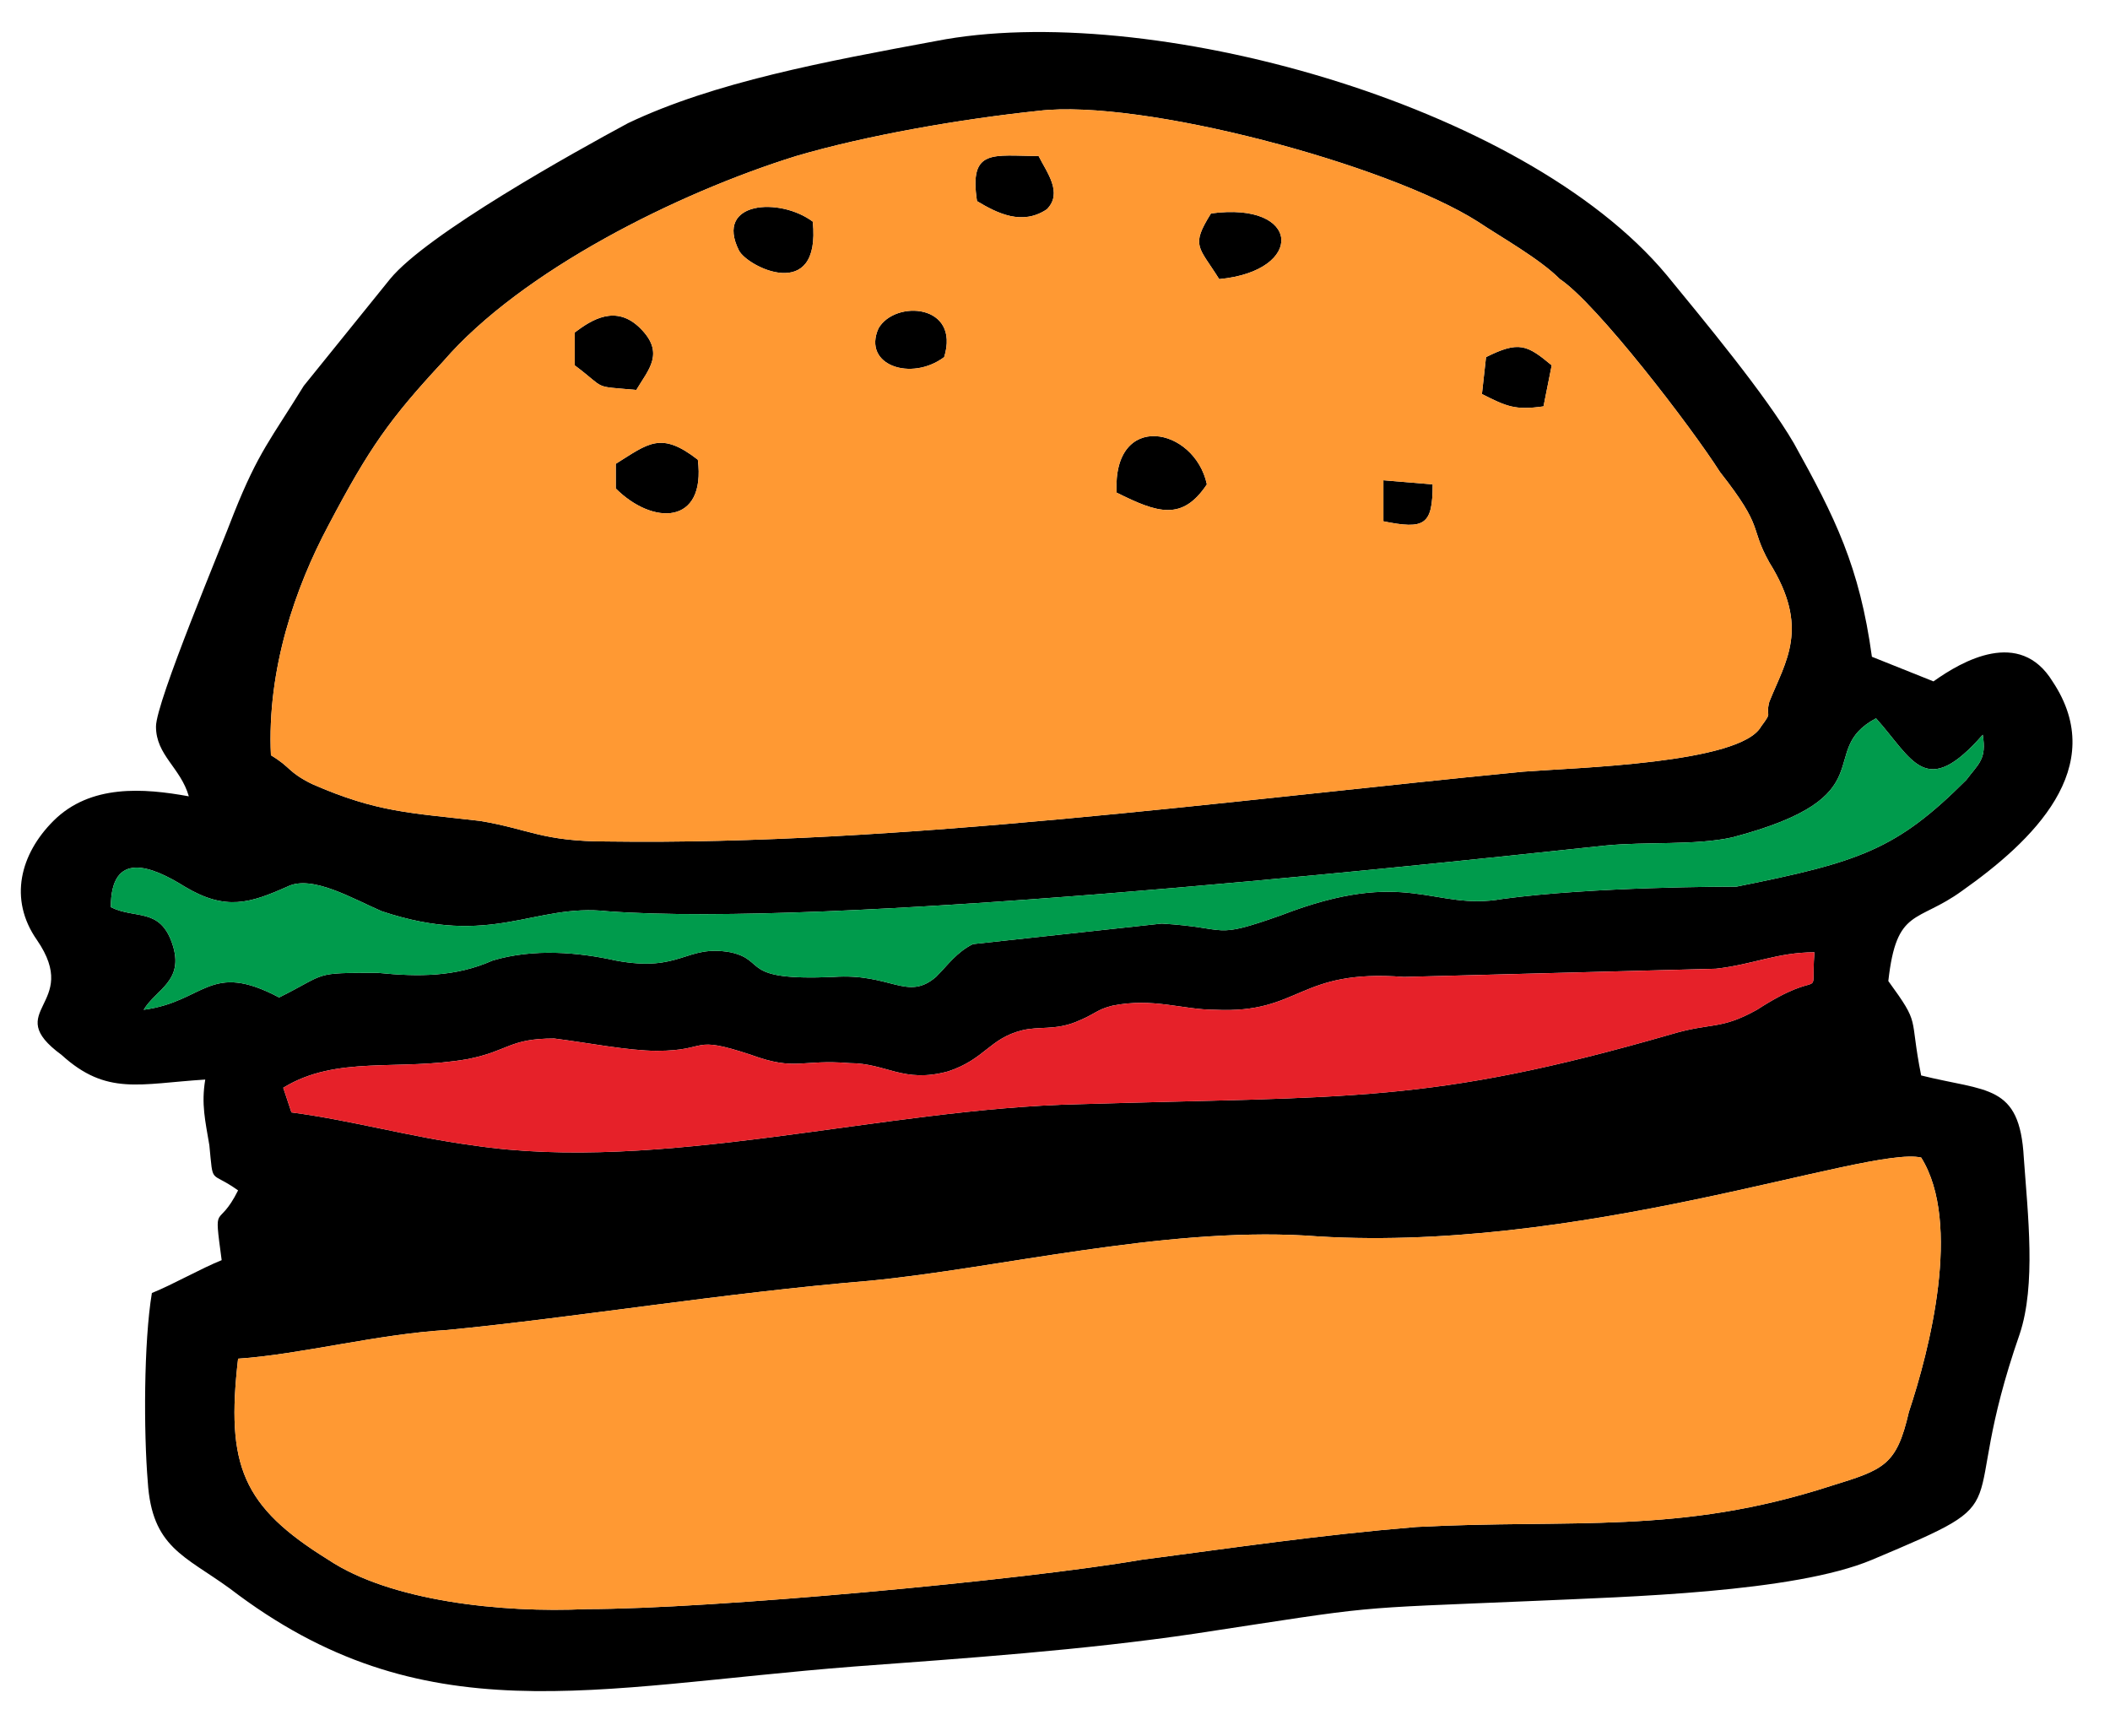
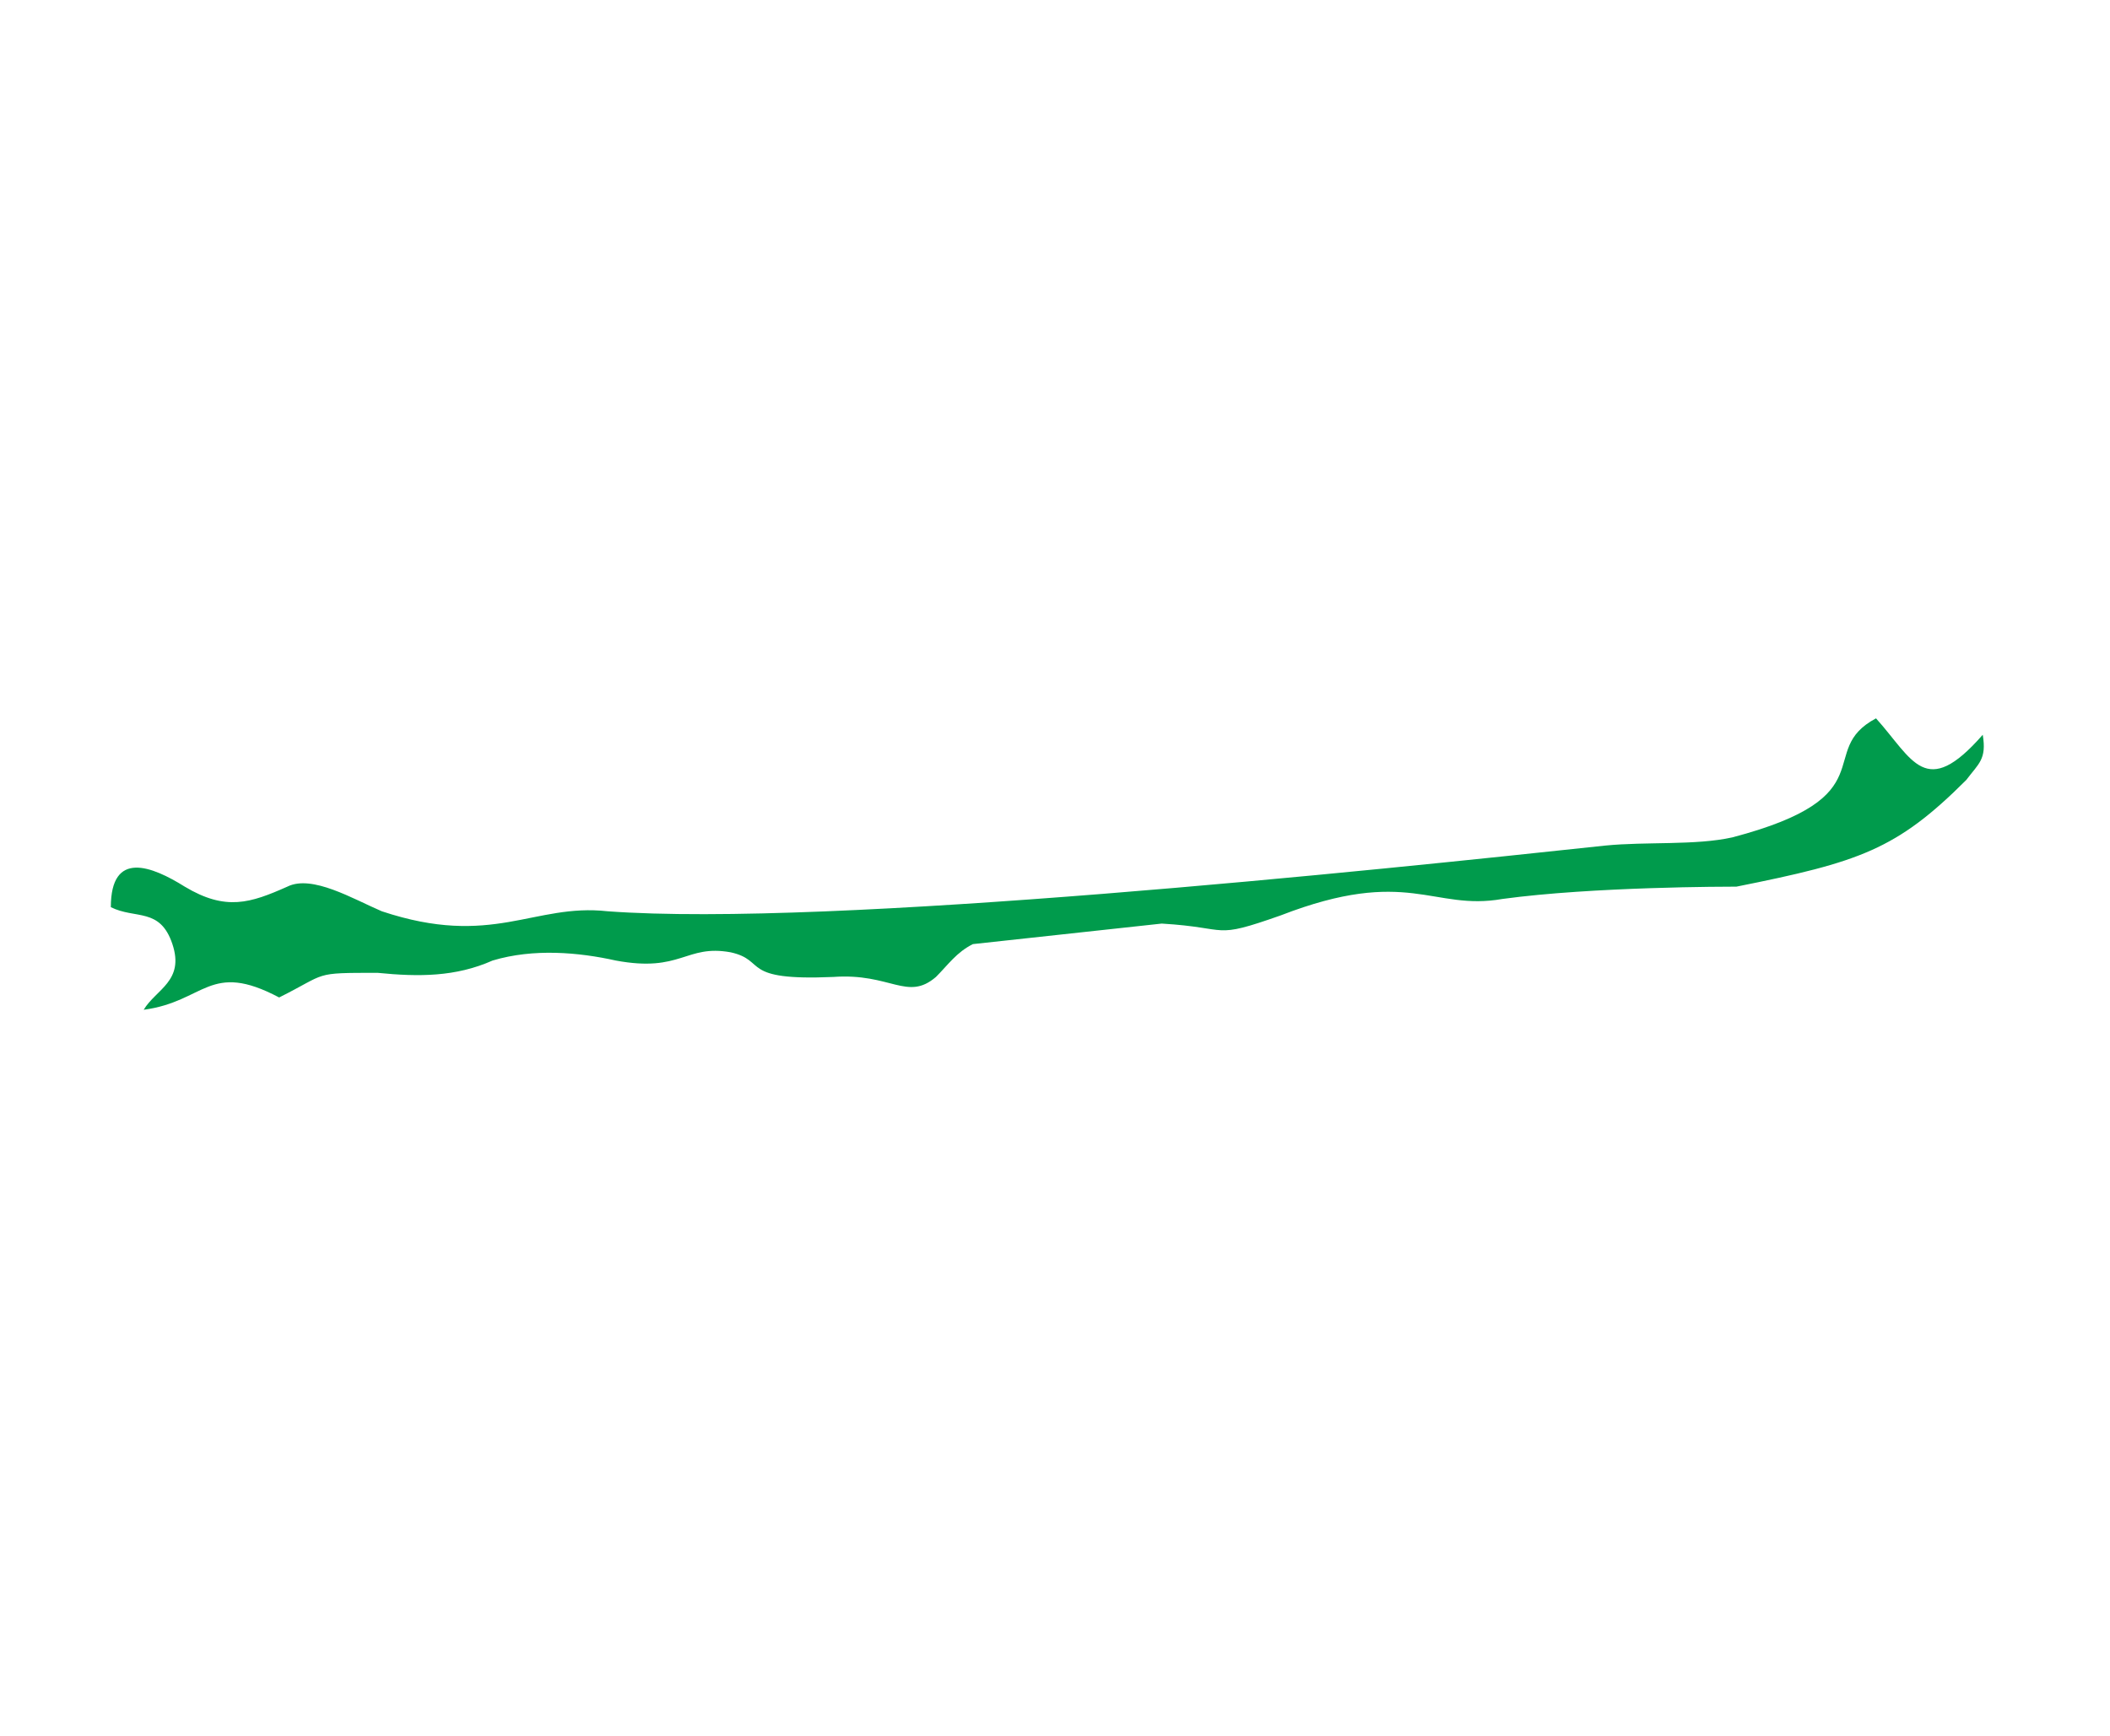
<svg xmlns="http://www.w3.org/2000/svg" clip-rule="evenodd" fill-rule="evenodd" height="423.0" image-rendering="optimizeQuality" preserveAspectRatio="xMidYMid meet" shape-rendering="geometricPrecision" text-rendering="geometricPrecision" version="1.0" viewBox="-5.0 40.0 514.0 423.0" width="514.0" zoomAndPan="magnify">
  <g>
    <g id="change1_1">
-       <path d="M53 371c15,-1 34,-6 51,-7 31,-3 67,-9 103,-12 31,-3 71,-13 106,-11 66,5 137,-22 150,-19 10,16 2,47 -3,62 -3,13 -6,14 -19,18 -37,12 -63,8 -101,10 -24,2 -44,5 -67,8 -29,5 -105,12 -135,12 -21,1 -48,-2 -63,-12 -21,-13 -25,-23 -22,-49zm82 -250l0 8c8,6 4,5 15,6 3,-5 7,-9 1,-15 -6,-6 -12,-2 -16,1zm10 32l0 6c9,9 22,9 20,-7 -9,-7 -12,-4 -20,1zm48 -59c-8,-6 -24,-5 -18,7 2,4 20,13 18,-7zm32 33c4,-13 -12,-14 -16,-7 -4,9 8,13 16,7zm42 33c10,5 16,7 22,-2 -3,-14 -23,-18 -22,2zm65 7c10,2 12,1 12,-9l-12 -1 0 10zm25 -40l-1 9c6,3 8,4 15,3l2 -10c-6,-5 -8,-6 -16,-2zm-65 -19c21,-2 20,-19 -2,-16 -5,8 -3,8 2,16zm-59 -19c5,3 11,6 17,2 4,-4 0,-9 -2,-13 -11,0 -17,-2 -15,11zm-169 216c13,-8 28,-4 45,-7 10,-2 10,-5 21,-5 8,1 18,3 25,3 13,0 8,-4 23,1 11,4 12,1 24,2 9,0 13,5 24,2 9,-3 10,-8 18,-10 4,-1 8,0 13,-2 5,-2 5,-3 9,-4 10,-2 17,1 25,1 21,1 20,-10 46,-8l76 -2c9,-1 15,-4 24,-4 -1,13 3,3 -14,14 -9,5 -11,3 -21,6 -59,17 -78,15 -144,17 -48,1 -102,17 -148,10 -15,-2 -29,-6 -44,-8l-2 -6zm-42 -44c0,-14 10,-10 18,-5 10,6 16,4 25,0 6,-3 16,3 23,6 27,9 37,-2 55,0 54,4 187,-10 243,-16 10,-1 22,0 31,-2 38,-10 20,-21 35,-29 9,10 12,20 26,4 1,6 -1,7 -4,11 -17,17 -26,20 -56,26 -2,0 -35,0 -57,3 -17,3 -23,-8 -54,4 -17,6 -12,3 -29,2l-46 5c-4,2 -6,5 -9,8 -7,6 -11,-1 -25,0 -23,1 -16,-4 -25,-6 -11,-2 -12,5 -28,2 -9,-2 -20,-3 -30,0 -9,4 -18,4 -28,3 -16,0 -12,0 -24,6 -17,-9 -18,1 -33,3 3,-5 10,-7 7,-16 -3,-9 -9,-6 -15,-9zm39 -37c-1,-21 6,-41 14,-56 10,-19 15,-26 28,-40 19,-22 57,-41 86,-50 17,-5 40,-9 59,-11 25,-3 85,13 107,27 6,4 15,9 20,14 9,6 32,36 39,47 11,14 7,13 12,22 10,16 4,24 0,34 -1,4 1,2 -2,6 -5,9 -45,10 -58,11 -72,7 -152,18 -223,17 -16,0 -19,-3 -31,-5 -17,-2 -25,-2 -41,-9 -6,-3 -5,-4 -10,-7zm-20 10c-11,-2 -24,-3 -33,6 -8,8 -11,19 -4,29 11,16 -9,17 6,28 11,10 19,7 35,6 -1,6 0,10 1,16 1,10 0,6 7,11 -5,10 -6,2 -4,17 -5,2 -12,6 -17,8 -2,12 -2,34 -1,46 1,16 9,18 20,26 47,36 88,24 152,19 27,-2 56,-4 83,-8 46,-7 36,-6 83,-8 22,-1 63,-2 82,-10 38,-16 20,-9 36,-55 4,-12 2,-29 1,-43 -1,-18 -9,-16 -25,-20 -3,-15 0,-12 -8,-23 2,-18 7,-14 18,-22 17,-12 36,-30 22,-51 -8,-13 -22,-5 -29,0l-15 -6c-3,-22 -9,-34 -19,-52 -7,-12 -22,-30 -31,-41 -35,-42 -127,-67 -178,-57 -27,5 -54,10 -75,20 -13,7 -49,27 -58,38l-21 26c-8,13 -11,16 -17,31 -3,8 -19,46 -19,52 0,7 6,10 8,17z" fill="inherit" />
-     </g>
+       </g>
    <g id="change2_1">
-       <path d="M53 371c-3,26 1,36 22,49 15,10 42,13 63,12 30,0 106,-7 135,-12 23,-3 43,-6 67,-8 38,-2 64,2 101,-10 13,-4 16,-5 19,-18 5,-15 13,-46 3,-62 -13,-3 -84,24 -150,19 -35,-2 -75,8 -106,11 -36,3 -72,9 -103,12 -17,1 -36,6 -51,7zm279 -214l12 1c0,10 -2,11 -12,9l0 -10zm-65 3c-1,-20 19,-16 22,-2 -6,9 -12,7 -22,2zm-122 -7c8,-5 11,-8 20,-1 2,16 -11,16 -20,7l0 -6zm212 -26c8,-4 10,-3 16,2l-2 10c-7,1 -9,0 -15,-3l1 -9zm-222 -6c4,-3 10,-7 16,-1 6,6 2,10 -1,15 -11,-1 -7,0 -15,-6l0 -8zm90 6c-8,6 -20,2 -16,-7 4,-7 20,-6 16,7zm67 -19c-5,-8 -7,-8 -2,-16 22,-3 23,14 2,16zm-99 -14c2,20 -16,11 -18,7 -6,-12 10,-13 18,-7zm40 -5c-2,-13 4,-11 15,-11 2,4 6,9 2,13 -6,4 -12,1 -17,-2zm-172 135c5,3 4,4 10,7 16,7 24,7 41,9 12,2 15,5 31,5 71,1 151,-10 223,-17 13,-1 53,-2 58,-11 3,-4 1,-2 2,-6 4,-10 10,-18 0,-34 -5,-9 -1,-8 -12,-22 -7,-11 -30,-41 -39,-47 -5,-5 -14,-10 -20,-14 -22,-14 -82,-30 -107,-27 -19,2 -42,6 -59,11 -29,9 -67,28 -86,50 -13,14 -18,21 -28,40 -8,15 -15,35 -14,56z" fill="#F93" />
-     </g>
+       </g>
    <g id="change3_1">
-       <path d="M64 305l2 6c15,2 29,6 44,8 46,7 100,-9 148,-10 66,-2 85,0 144,-17 10,-3 12,-1 21,-6 17,-11 13,-1 14,-14 -9,0 -15,3 -24,4l-76 2c-26,-2 -25,9 -46,8 -8,0 -15,-3 -25,-1 -4,1 -4,2 -9,4 -5,2 -9,1 -13,2 -8,2 -9,7 -18,10 -11,3 -15,-2 -24,-2 -12,-1 -13,2 -24,-2 -15,-5 -10,-1 -23,-1 -7,0 -17,-2 -25,-3 -11,0 -11,3 -21,5 -17,3 -32,-1 -45,7z" fill="#E62129" />
-     </g>
+       </g>
    <g id="change4_1">
      <path d="M22 261c6,3 12,0 15,9 3,9 -4,11 -7,16 15,-2 16,-12 33,-3 12,-6 8,-6 24,-6 10,1 19,1 28,-3 10,-3 21,-2 30,0 16,3 17,-4 28,-2 9,2 2,7 25,6 14,-1 18,6 25,0 3,-3 5,-6 9,-8l46 -5c17,1 12,4 29,-2 31,-12 37,-1 54,-4 22,-3 55,-3 57,-3 30,-6 39,-9 56,-26 3,-4 5,-5 4,-11 -14,16 -17,6 -26,-4 -15,8 3,19 -35,29 -9,2 -21,1 -31,2 -56,6 -189,20 -243,16 -18,-2 -28,9 -55,0 -7,-3 -17,-9 -23,-6 -9,4 -15,6 -25,0 -8,-5 -18,-9 -18,5z" fill="#009B4C" />
    </g>
  </g>
</svg>